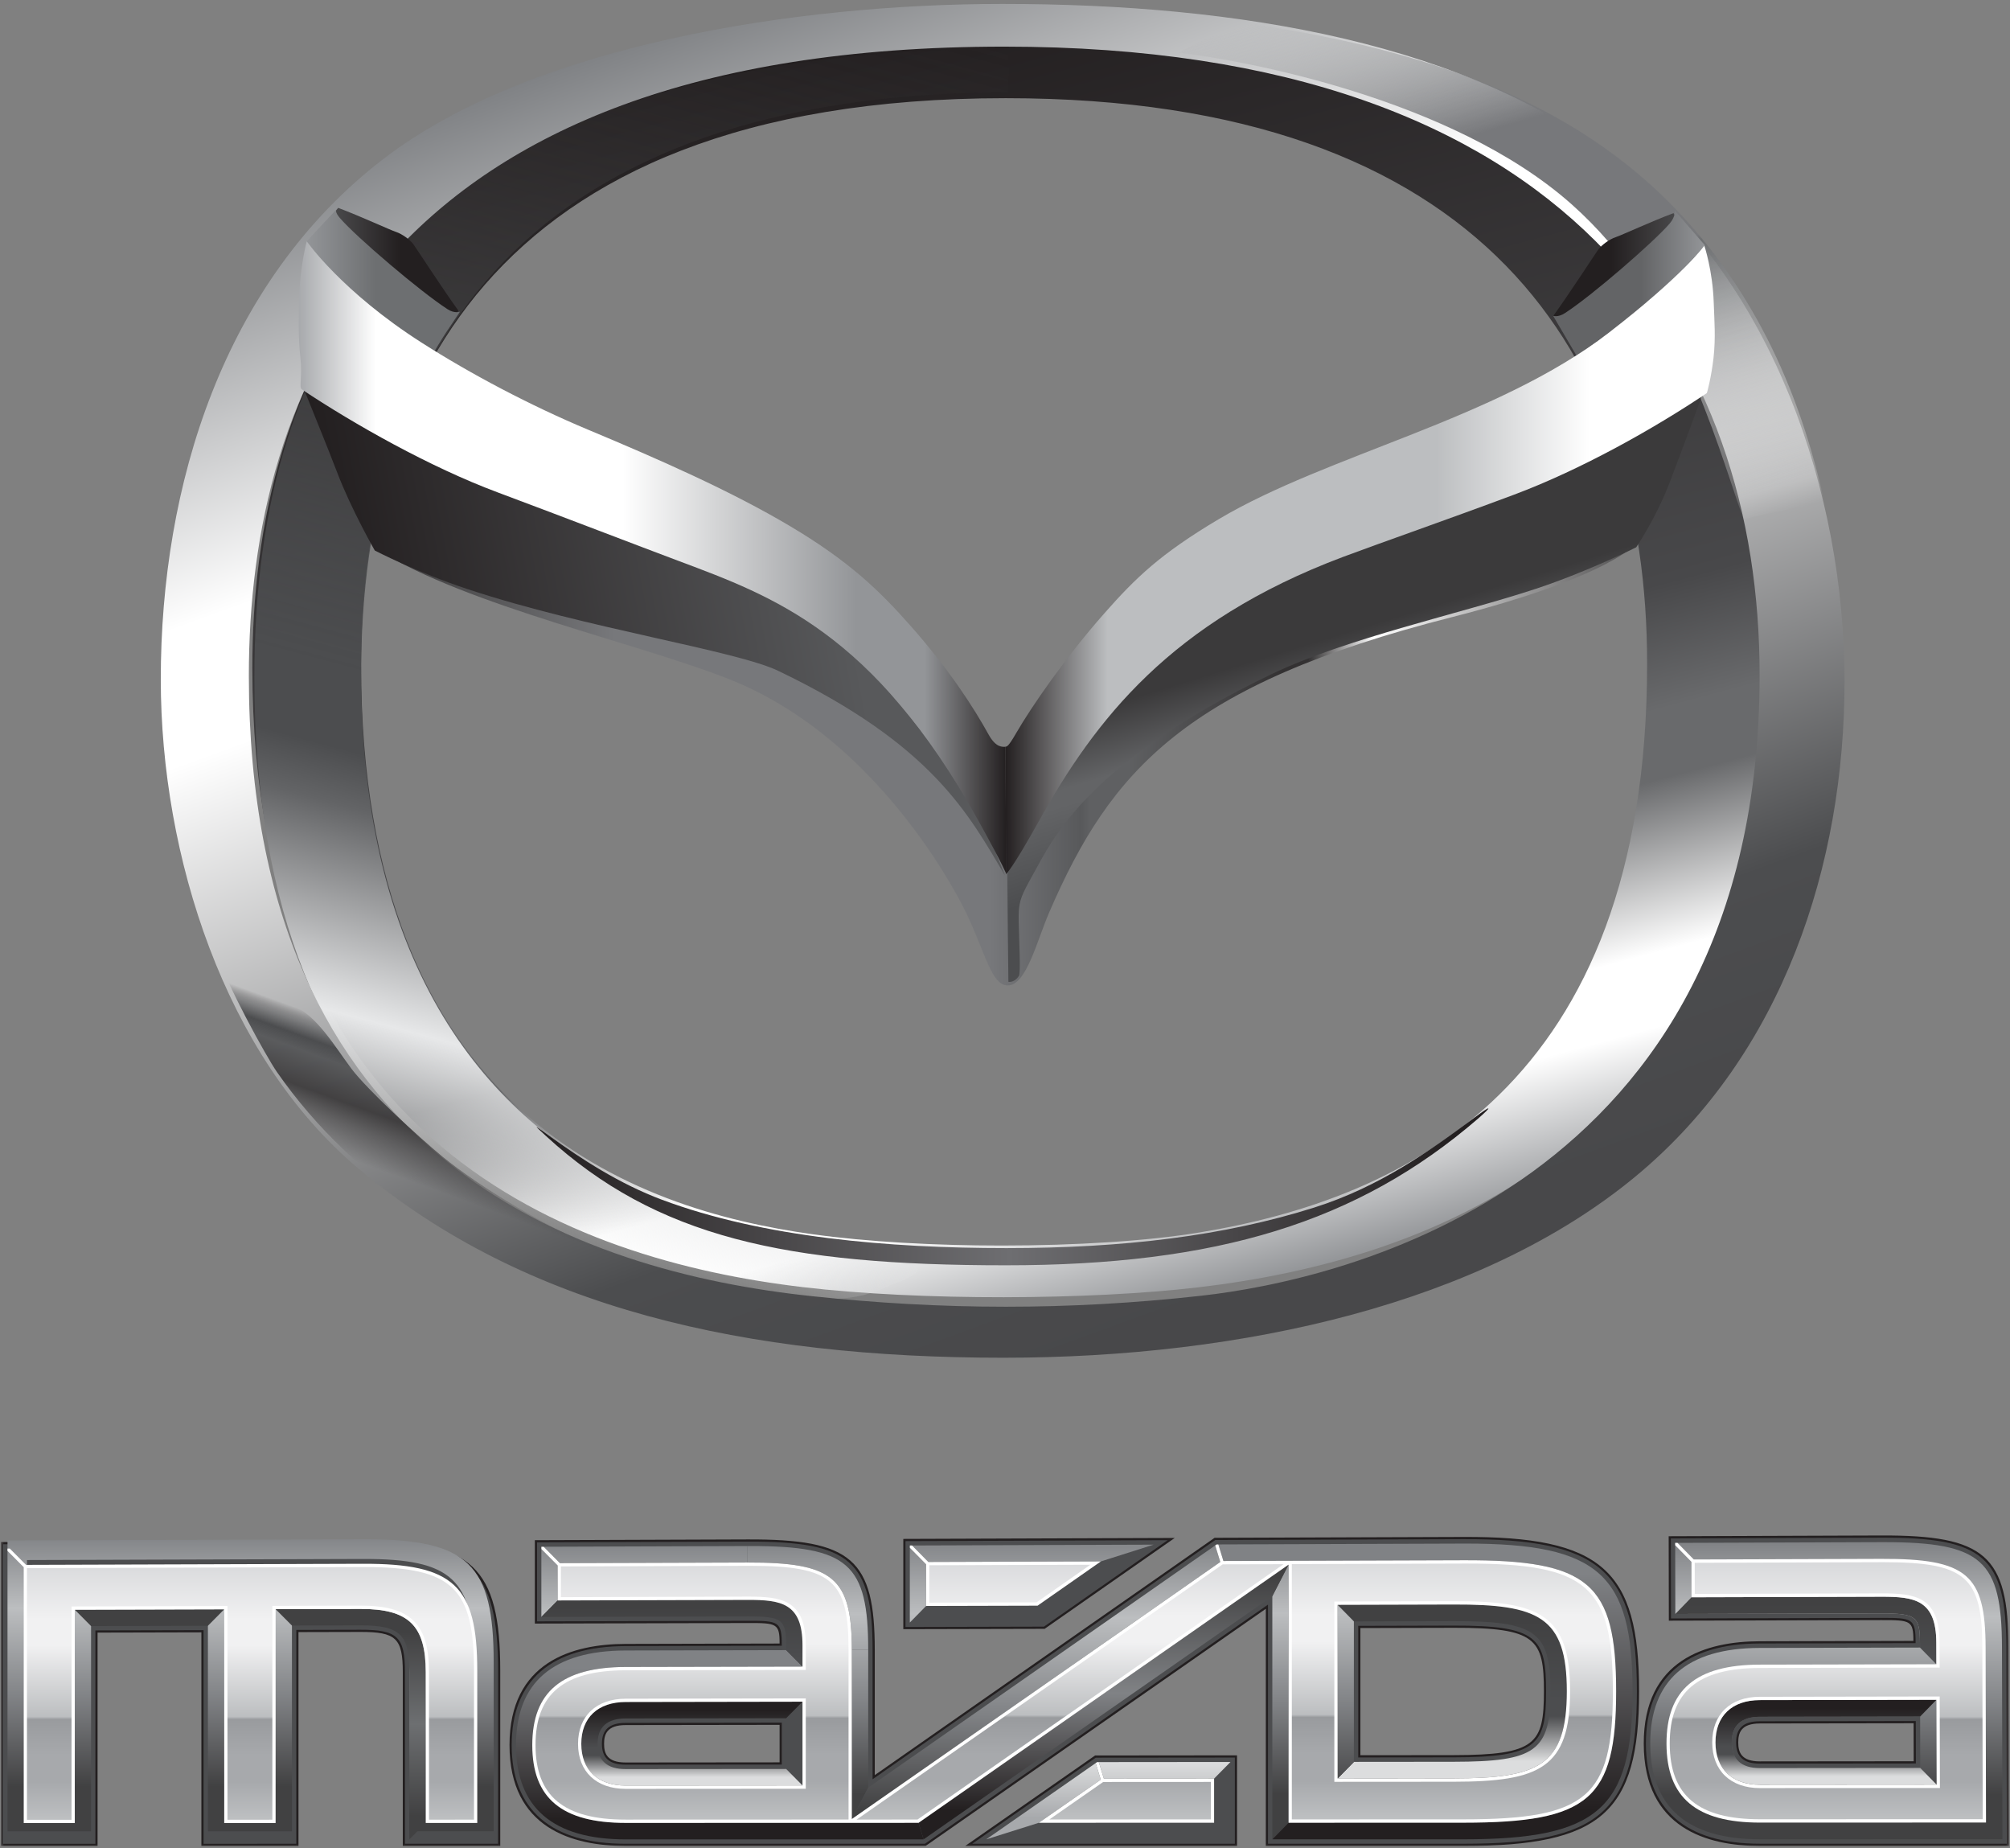
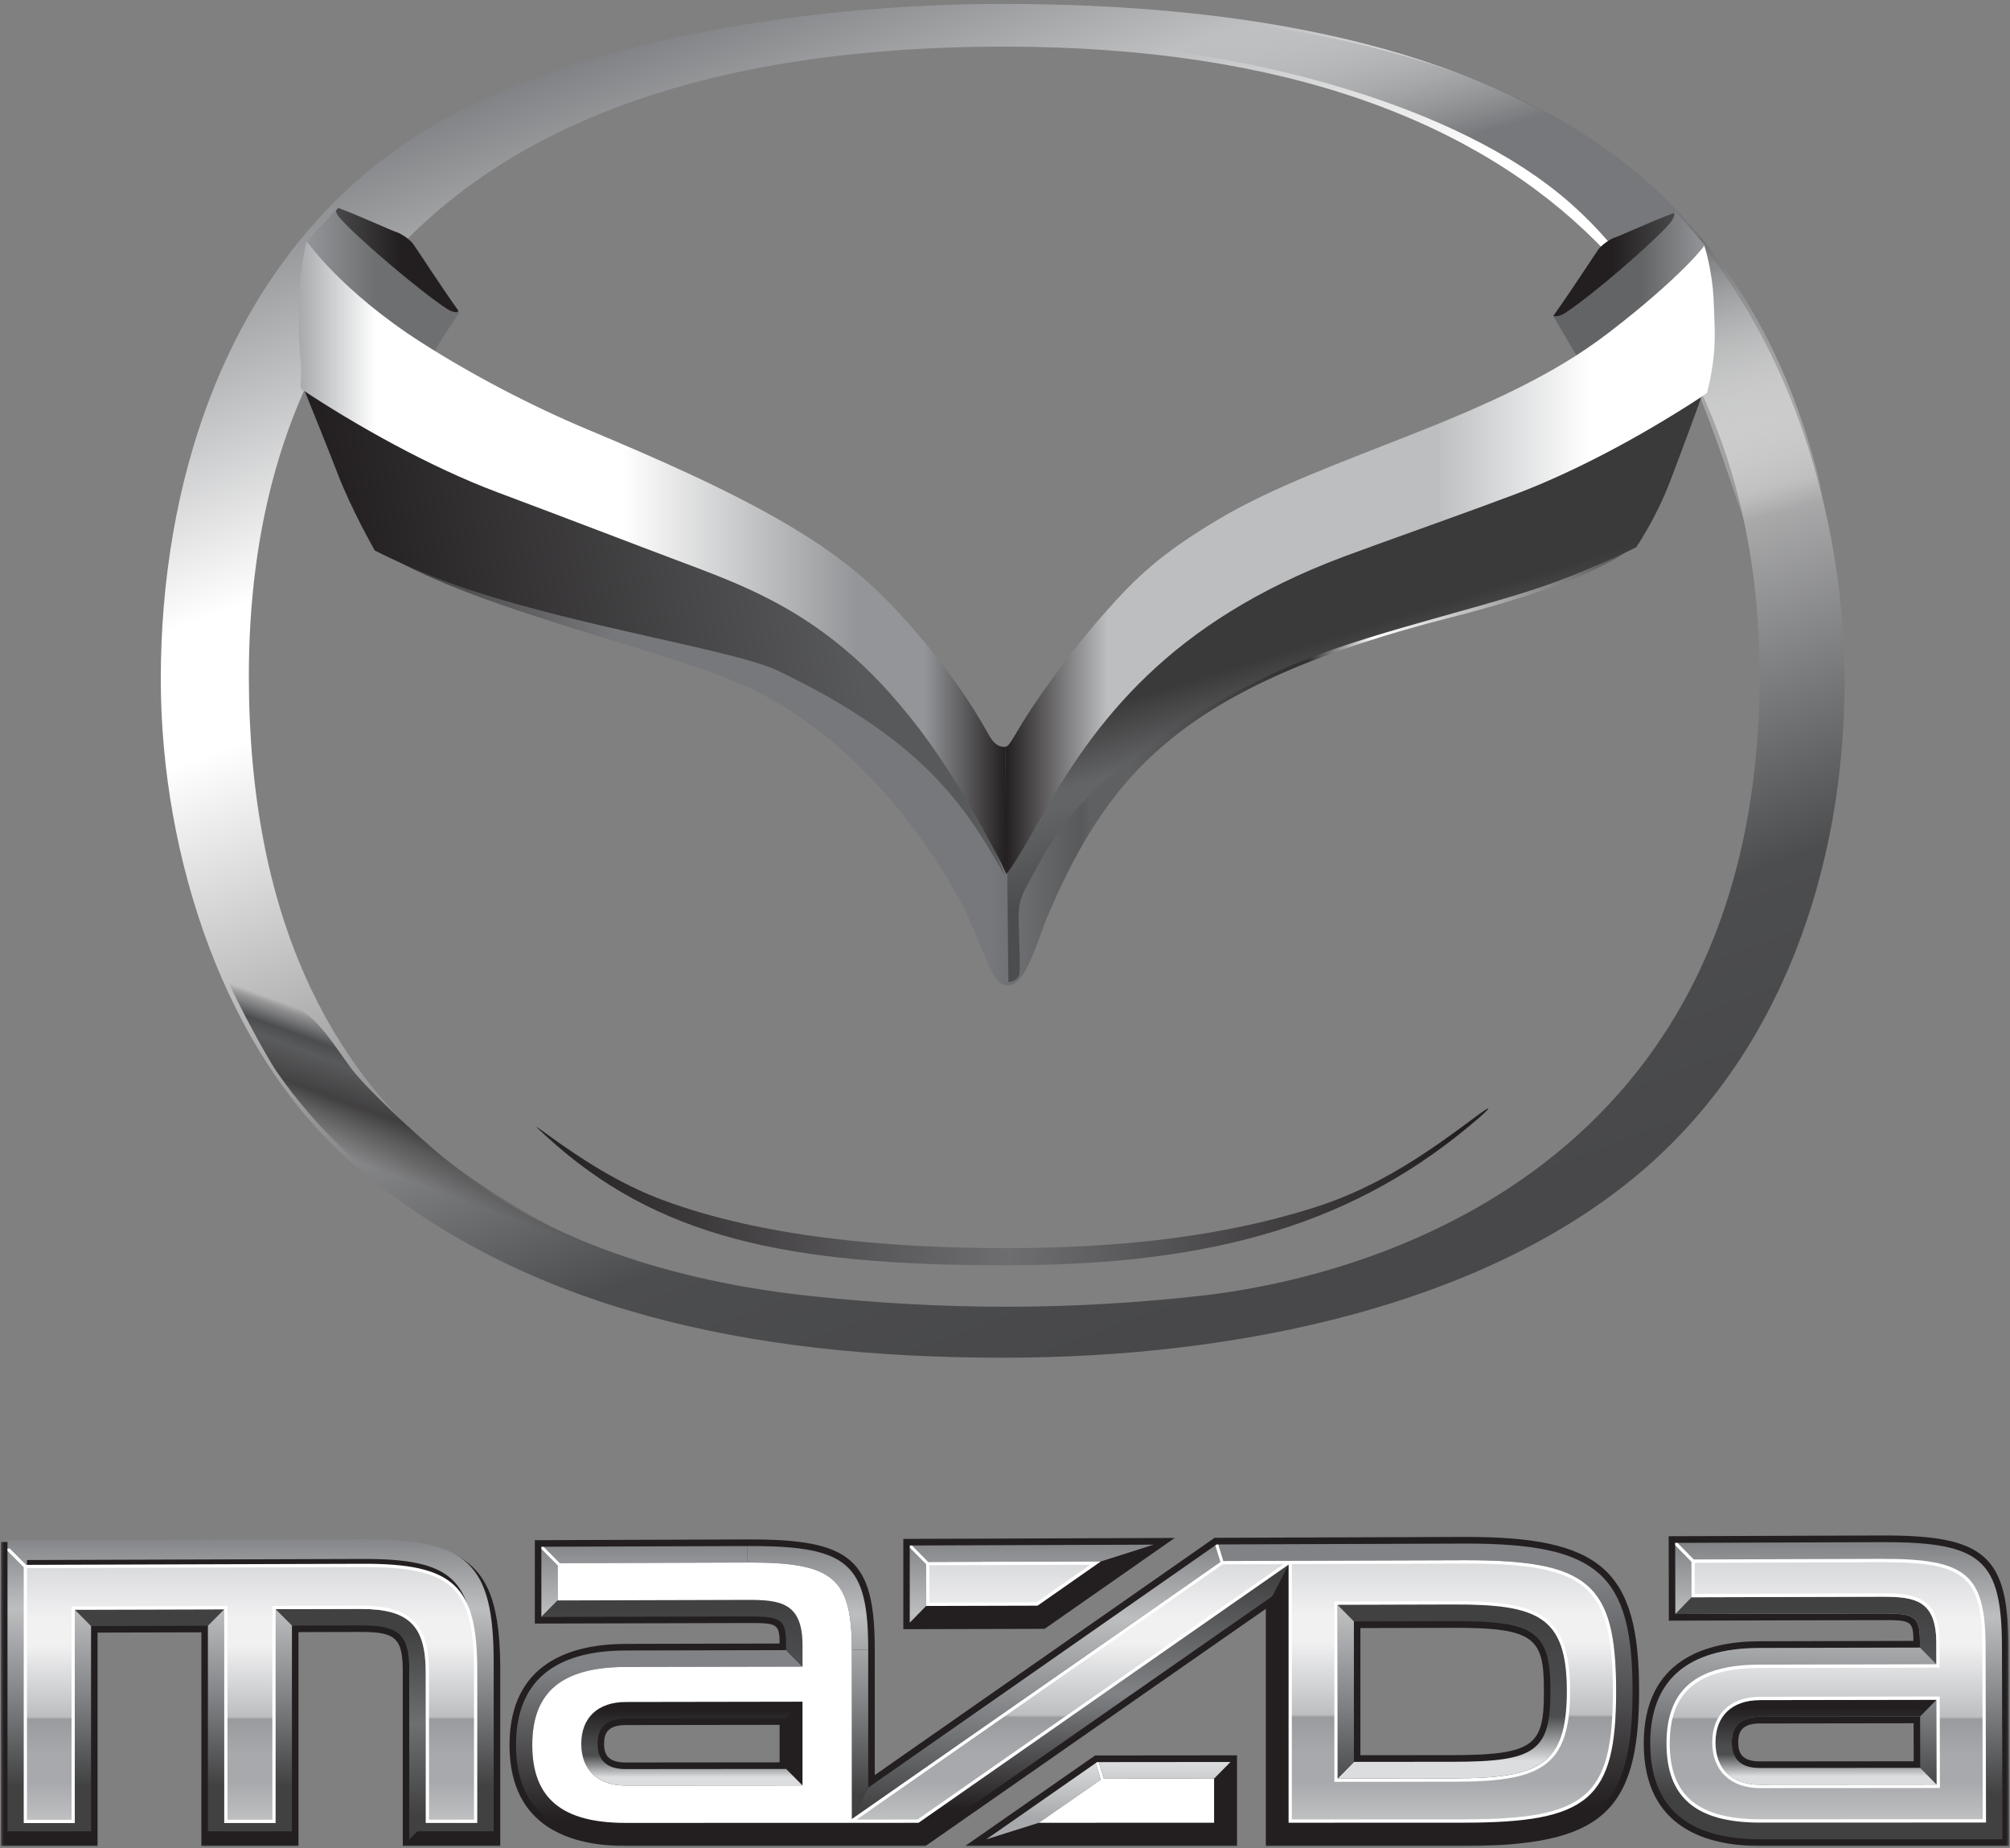
<svg xmlns="http://www.w3.org/2000/svg" width="248" height="228" viewBox="0 0 248 228" fill="none">
  <rect x="0" y="0" width="248" height="228" fill="#808080" stroke="none" />
  <g clip-path="url(#clip0_3661_13662)">
    <mask id="mask0_3661_13662" style="mask-type:luminance" maskUnits="userSpaceOnUse" x="0" y="0" width="248" height="228">
      <path d="M0 0H248V228H0V0Z" fill="white" />
    </mask>
    <g mask="url(#mask0_3661_13662)">
      <path d="M49.698 227.712V206.286C49.698 202.09 48.868 201.3 44.472 201.31L36.828 201.329V227.712H24.848V201.359L12.037 201.39V227.712H0.124V190.22L44.736 190.064C58.225 190.017 61.722 193.311 61.722 206.085V227.712H49.698ZM236.117 217.26L217.145 217.278C214.793 217.281 214.474 216.099 214.471 214.943C214.469 213.787 214.783 212.604 217.135 212.601L236.106 212.574L236.117 217.26ZM232.103 189.41L205.886 189.503L205.907 199.919L232.126 199.851C235.742 199.842 236.077 199.913 236.082 202.415L217.114 202.459C210.573 202.474 202.79 204.68 202.811 215.101C202.831 225.524 210.624 227.712 217.166 227.712L247.876 227.711L247.817 203.212C247.79 191.872 244.932 189.364 232.103 189.41ZM119.09 227.711H152.629V216.532L135.114 216.549L119.09 227.711ZM144.944 189.715L111.453 189.833V200.969L128.891 200.927L144.944 189.715ZM180.557 189.59L149.86 189.697L107.931 218.969V203.523C107.93 192.329 105.074 189.853 92.235 189.898L65.992 189.991V200.277L92.235 200.21C95.853 200.2 96.188 200.27 96.188 202.74L77.204 202.784C70.658 202.799 62.865 204.977 62.865 215.265C62.865 225.552 70.658 227.712 77.204 227.712L114.203 227.711L156.181 198.456V227.712H180.557C197.568 227.712 202.235 223.606 202.235 208.612C202.235 193.618 197.568 189.53 180.557 189.59ZM96.189 217.396L77.204 217.414C74.851 217.416 74.534 216.25 74.534 215.108C74.534 213.967 74.851 212.8 77.204 212.797L96.189 212.77V217.396ZM167.849 200.83L179.349 200.801C189.532 200.776 190.493 202.162 190.493 208.633C190.493 215.105 189.532 216.494 179.349 216.505L167.849 216.517V200.83Z" fill="#231F20" />
-       <path d="M49.967 227.442V206.285C49.967 201.911 49.042 201.029 44.472 201.041L36.559 201.06V227.442L25.116 227.443V201.089L11.769 201.122V227.443H0.391V190.489L44.735 190.335C58.01 190.289 61.452 193.527 61.452 206.086V227.442H49.967ZM217.134 212.327C215.131 212.329 214.2 213.161 214.204 214.943C214.208 216.726 215.142 217.555 217.145 217.553L236.387 217.535L236.375 212.299L217.134 212.327ZM217.166 227.437C207.961 227.438 203.094 223.171 203.078 215.1C203.062 207.031 207.912 202.755 217.114 202.733L236.353 202.689V202.635C236.346 199.651 235.988 199.567 232.126 199.577L206.174 199.645L206.154 189.777L232.104 189.685C244.776 189.64 247.521 192.042 247.548 203.213L247.606 227.437H217.166ZM152.36 216.806V227.438L119.955 227.439L135.197 216.822L152.36 216.806ZM111.721 200.697V190.104L144.076 189.991L128.809 200.655L111.721 200.697ZM180.558 227.439H156.448V197.94L114.12 227.439L77.205 227.441C67.995 227.442 63.133 223.231 63.133 215.265C63.133 207.298 67.995 203.077 77.205 203.055L96.458 203.012V202.958C96.458 200.012 96.1 199.929 92.235 199.939L66.26 200.006V190.261L92.235 190.17C104.919 190.126 107.662 192.498 107.662 203.529V219.485L149.943 189.97L180.558 189.864C197.441 189.804 201.965 193.761 201.965 208.613C201.965 223.466 197.441 227.438 180.558 227.439ZM74.266 215.11C74.266 216.869 75.2 217.688 77.204 217.686L96.458 217.668V212.499L77.204 212.527C75.2 212.529 74.266 213.35 74.266 215.11ZM190.762 208.633C190.762 202.041 189.709 200.502 179.349 200.528L167.581 200.558V216.791L179.349 216.779C189.709 216.768 190.762 215.226 190.762 208.633Z" fill="#4C4D4F" />
      <path d="M217.128 209.307C213.5 209.313 211.252 211.474 211.259 214.947C211.266 218.42 213.523 220.576 217.151 220.573L239.352 220.559L239.326 209.269L217.128 209.307ZM213.668 214.944C213.664 212.849 214.832 211.781 217.133 211.777L236.911 211.748L236.925 218.085L217.146 218.102H217.14C214.843 218.102 213.672 217.037 213.668 214.944Z" fill="url(#paint0_linear_3661_13662)" />
      <path d="M232.105 190.234L206.69 190.323L206.707 199.095L232.124 199.027C236.37 199.015 236.883 199.403 236.89 202.633L236.892 203.237L217.115 203.282C208.147 203.302 203.597 207.288 203.612 215.099C203.628 222.912 208.195 226.889 217.165 226.888L247.066 226.886L247.009 203.214C246.983 192.463 244.54 190.234 232.462 190.234H232.105ZM209.101 192.782L232.11 192.707C242.48 192.673 244.565 194.428 244.586 203.219L244.636 224.408L217.16 224.416C209.527 224.419 206.031 221.491 206.018 215.097C206.005 208.703 209.489 205.768 217.121 205.752L239.317 205.707L239.31 202.627C239.297 196.97 236.32 196.541 232.119 196.553L209.108 196.62L209.101 192.782Z" fill="url(#paint1_linear_3661_13662)" />
      <path d="M44.736 189.875L0.925 190.025V225.904H11.235V199.584L25.653 199.547V225.903L36.021 225.902V199.521L44.472 199.5C49.331 199.488 50.507 200.614 50.507 205.284V225.901L60.912 225.9V205.086C60.912 192.913 57.771 189.874 45.017 189.874C44.924 189.874 44.83 189.874 44.736 189.875ZM3.328 192.439L44.736 192.306C55.775 192.271 58.483 194.787 58.483 205.091V223.465L52.932 223.467V205.279C52.932 199.276 50.638 197.051 44.472 197.068L33.603 197.098V223.473L28.067 223.475V197.113L8.827 197.166V223.48L3.328 223.482V192.439Z" fill="url(#paint2_linear_3661_13662)" />
      <path d="M44.471 198.474L34.006 198.502L36.021 200.522L44.471 200.501C49.331 200.488 50.506 201.614 50.506 206.284V226.901L52.528 224.873V206.28C52.528 200.523 50.435 198.474 44.542 198.474H44.471Z" fill="url(#paint3_linear_3661_13662)" />
      <path d="M9.229 198.569L11.234 200.584L25.653 200.548L27.665 198.519L9.229 198.569Z" fill="#414142" />
      <path d="M232.12 196.966L208.708 197.032L206.707 199.095L232.125 199.027C236.37 199.016 236.883 199.403 236.891 202.633L236.892 203.238L238.913 205.296L238.907 202.628C238.895 197.415 236.284 196.966 232.288 196.965C232.232 196.965 232.176 196.966 232.12 196.966Z" fill="url(#paint4_linear_3661_13662)" />
      <path d="M217.129 209.718C213.698 209.724 211.654 211.678 211.661 214.946C211.668 218.214 213.719 220.163 217.151 220.161L238.948 220.146L236.926 218.084L217.146 218.102C214.846 218.104 213.673 217.039 213.668 214.944C213.664 212.848 214.832 211.781 217.133 211.777L236.911 211.748L238.924 209.681L217.129 209.718Z" fill="url(#paint5_linear_3661_13662)" />
-       <path d="M156.983 196.901V226.893L158.989 224.845V193.008L156.983 196.901Z" fill="url(#paint6_linear_3661_13662)" />
+       <path d="M156.983 196.901V226.893V193.008L156.983 196.901Z" fill="url(#paint6_linear_3661_13662)" />
      <path d="M66.795 199.463L68.802 197.426V193.112L66.795 191.088V199.463Z" fill="url(#paint7_linear_3661_13662)" />
      <path d="M105.101 203.534V224.387L107.122 220.517V203.53L105.101 203.534Z" fill="url(#paint8_linear_3661_13662)" />
      <path d="M67.08 190.799L69.088 192.823L92.236 192.749V190.713L67.08 190.799Z" fill="url(#paint9_linear_3661_13662)" />
      <path d="M92.235 190.712V192.748C102.814 192.714 105.101 194.629 105.101 203.534L107.122 203.53C107.122 192.914 104.68 190.712 92.591 190.712H92.235Z" fill="url(#paint10_linear_3661_13662)" />
      <path d="M77.204 203.597C68.229 203.618 63.667 207.552 63.667 215.264C63.667 222.976 68.229 226.9 77.204 226.899L113.954 226.896L113.332 224.856L77.204 224.867C69.33 224.869 65.673 221.82 65.673 215.262C65.673 208.703 69.33 205.646 77.204 205.63L99.015 205.586L96.996 203.554L77.204 203.597Z" fill="url(#paint11_linear_3661_13662)" />
      <path d="M92.235 197.36L68.802 197.426L66.795 199.462L92.235 199.395C96.484 199.384 96.996 199.767 96.996 202.956V203.553L99.015 205.585V202.951C99.015 197.801 96.4 197.359 92.399 197.359C92.344 197.359 92.29 197.359 92.235 197.36Z" fill="url(#paint12_linear_3661_13662)" />
      <path d="M77.205 209.951C73.771 209.957 71.722 211.886 71.722 215.112C71.722 218.338 73.771 220.262 77.205 220.26L99.015 220.245L96.997 218.21L77.205 218.227C74.902 218.229 73.731 217.178 73.731 215.11C73.731 213.041 74.902 211.987 77.205 211.984L96.997 211.955L99.015 209.915L77.205 209.951Z" fill="url(#paint13_linear_3661_13662)" />
      <path d="M179.349 197.93L165.036 197.969L167.045 200.013L179.349 199.982C189.47 199.955 191.3 201.279 191.3 208.632C191.3 215.986 189.47 217.316 179.349 217.326L167.045 217.338L165.036 219.389L179.349 219.378C189.827 219.369 193.319 217.815 193.319 208.629C193.319 199.527 189.89 197.929 179.633 197.929C179.539 197.929 179.445 197.929 179.349 197.93Z" fill="url(#paint14_linear_3661_13662)" />
      <path d="M167.045 200.013L165.036 197.969V219.389L167.045 217.338V200.013Z" fill="#4C4D4F" />
      <path d="M165.036 219.389L167.045 217.338V200.013L165.036 197.969V219.389Z" fill="url(#paint15_linear_3661_13662)" />
      <path d="M112.539 190.645L114.546 192.678L135.835 192.608L142.34 190.542L112.539 190.645Z" fill="url(#paint16_linear_3661_13662)" />
      <path d="M114.263 192.967L112.256 190.934V200.151L114.263 198.107V192.967Z" fill="#4C4D4F" />
      <path d="M112.256 200.151L114.263 198.107V192.967L112.256 190.935V200.151Z" fill="url(#paint17_linear_3661_13662)" />
      <path d="M121.684 226.895L128.172 224.852L135.814 219.531L135.19 217.488L121.684 226.895Z" fill="url(#paint18_linear_3661_13662)" />
      <path d="M135.364 217.366H135.575L136.199 219.409L149.8 219.4L151.821 217.351L135.364 217.366Z" fill="url(#paint19_linear_3661_13662)" />
      <path d="M107.122 220.517L105.101 224.387L150.562 192.681L149.936 190.637L107.122 220.517Z" fill="url(#paint20_linear_3661_13662)" />
      <path d="M113.332 224.856L113.954 226.896L156.983 196.901L158.989 193.008L113.332 224.856Z" fill="url(#paint21_linear_3661_13662)" />
      <path d="M180.558 190.411L150.322 190.515L150.948 192.558L180.558 192.463C196.054 192.412 199.405 195.281 199.405 208.617C199.405 221.954 196.054 224.835 180.558 224.839L158.989 224.845L156.983 226.893L180.558 226.891C197.148 226.889 201.427 223.148 201.427 208.614C201.427 194.189 197.211 190.41 180.931 190.41C180.807 190.41 180.683 190.41 180.558 190.411Z" fill="url(#paint22_linear_3661_13662)" />
      <path d="M114.263 198.106L128.019 198.07L135.835 192.608L114.546 192.678L112.539 190.645L112.256 190.646V190.934L114.263 192.967V198.106ZM136.199 219.409L135.575 217.366H135.364L135.189 217.487L135.814 219.53L128.171 224.852L149.8 224.846V219.399L136.199 219.409ZM44.736 192.901L3.211 193.036L1.208 191.024L0.925 191.025V191.31L2.928 193.322V224.886L9.228 224.884V198.569L27.665 198.519V224.879L34.006 224.878V198.502L44.472 198.473C50.419 198.457 52.528 200.5 52.528 206.28V224.873L58.887 224.871V206.091C58.887 195.577 55.974 192.865 44.736 192.901ZM238.948 220.147L217.151 220.162C213.719 220.164 211.668 218.214 211.661 214.947C211.654 211.679 213.697 209.725 217.129 209.719L238.924 209.682L238.948 220.147ZM232.11 192.296L208.983 192.372L206.973 190.323H206.69L206.691 190.614L208.7 192.664L208.709 197.033L232.12 196.966C236.211 196.954 238.895 197.342 238.907 202.629L238.914 205.296L217.12 205.341C209.252 205.358 205.604 208.454 205.617 215.098C205.63 221.743 209.291 224.831 217.161 224.829L245.041 224.821L244.99 203.219C244.968 194.2 242.679 192.261 232.11 192.296Z" fill="white" />
      <path d="M179.343 219.376L165.037 219.386V197.968L179.343 197.928C189.787 197.899 193.319 199.411 193.319 208.627C193.319 217.875 189.747 219.368 179.343 219.376ZM77.205 220.26C73.771 220.262 71.722 218.338 71.722 215.112C71.722 211.886 73.771 209.957 77.205 209.951L99.015 209.915V220.245L77.205 220.26ZM180.558 192.463L150.948 192.558L150.322 190.514L150.111 190.515L149.936 190.636L150.562 192.681L105.101 224.387V203.534C105.101 194.629 102.814 192.714 92.235 192.748L69.086 192.823L67.081 190.799L66.795 190.8V191.087L68.802 193.111V197.426L92.235 197.36C96.33 197.348 99.015 197.731 99.015 202.952V205.585L77.205 205.629C69.331 205.646 65.674 208.703 65.674 215.261C65.674 221.82 69.331 224.868 77.205 224.866L113.332 224.856L158.989 193.008V224.845L180.558 224.839C196.053 224.835 199.405 221.955 199.405 208.618C199.405 195.281 196.053 192.412 180.558 192.463Z" fill="white" />
      <path d="M180.558 192.874L159.39 192.942V224.436L180.558 224.429C195.807 224.424 199 221.691 199 208.619C199 195.662 195.863 192.873 180.959 192.873C180.826 192.873 180.693 192.873 180.558 192.874ZM164.635 197.56L179.349 197.519C189.953 197.489 193.723 199.163 193.723 208.628C193.723 218.093 189.953 219.78 179.349 219.788L164.635 219.798V197.56Z" fill="url(#paint23_linear_3661_13662)" />
-       <path d="M92.236 193.155L69.204 193.229V197.019L92.236 196.953C96.441 196.941 99.419 197.364 99.419 202.951V205.992L77.205 206.036C69.568 206.052 66.075 208.949 66.075 215.261C66.075 221.573 69.568 224.462 77.205 224.46L104.697 224.451V203.535C104.697 194.936 102.652 193.155 92.523 193.154C92.428 193.154 92.332 193.155 92.236 193.155ZM71.32 215.112C71.32 211.684 73.574 209.551 77.205 209.545L99.419 209.507V220.652L77.205 220.666H77.198C73.571 220.666 71.32 218.539 71.32 215.112Z" fill="url(#paint24_linear_3661_13662)" />
      <path d="M114.663 193.085V197.697L127.893 197.661L134.534 193.02L114.663 193.085Z" fill="url(#paint25_linear_3661_13662)" />
-       <path d="M136.113 219.818L129.47 224.443L149.397 224.437V219.81L136.113 219.818Z" fill="url(#paint26_linear_3661_13662)" />
      <path d="M44.735 193.307L3.328 193.439V224.482L8.827 224.481V198.167L28.067 198.113V224.475L33.603 224.473V198.098L44.472 198.068C50.638 198.051 52.932 200.277 52.932 206.279V224.467L58.482 224.466V206.092C58.482 195.859 55.811 193.307 44.962 193.306C44.886 193.306 44.812 193.307 44.735 193.307Z" fill="url(#paint27_linear_3661_13662)" />
      <path d="M232.111 192.708L209.101 192.783L209.109 196.62L232.119 196.554C236.321 196.541 239.298 196.97 239.311 202.628L239.318 205.708L217.121 205.753C209.49 205.769 206.005 208.703 206.018 215.097C206.031 221.492 209.528 224.419 217.16 224.417L244.636 224.408L244.586 203.22C244.565 194.511 242.519 192.707 232.399 192.707C232.303 192.707 232.207 192.707 232.111 192.708ZM211.259 214.947C211.252 211.474 213.5 209.313 217.128 209.307L239.326 209.269L239.352 220.559L217.152 220.573H217.146C213.521 220.573 211.267 218.418 211.259 214.947Z" fill="url(#paint28_linear_3661_13662)" />
      <path d="M150.862 192.968L105.689 224.46L113.208 224.448L158.37 192.951L150.862 192.968Z" fill="url(#paint29_linear_3661_13662)" />
-       <path d="M31.135 82.421C31.135 141.136 70.445 155.384 99.032 158.772C113.508 160.485 134.466 160.379 147.877 158.798C176.208 155.474 217.541 141.325 217.541 82.335C217.541 39.925 197.625 4.81 124.336 4.81C47.357 4.81 31.135 47.344 31.135 82.421ZM100.208 152.244C78.344 149.185 44.552 137.616 44.552 81.976C44.552 50.175 58.756 12.111 124.106 12.111C183.088 12.111 203.226 43.901 203.226 81.856C203.226 134.241 172.968 147.908 148.005 152.031C141.618 153.089 132.69 153.644 123.589 153.644C115.353 153.644 106.976 153.19 100.208 152.244Z" fill="url(#paint30_linear_3661_13662)" />
-       <path d="M31.386 83.583C31.386 142.569 67.606 156.569 95.937 159.897C105.558 161.025 107.783 159.346 110.452 158.325C121.386 154.139 98.136 155.775 78.13 146.452C60.286 138.135 44.552 119.61 44.552 83.105C44.552 43.079 64.843 11.518 124.438 11.375V6.056C51.279 6.105 31.386 41.201 31.386 83.583Z" fill="url(#paint31_linear_3661_13662)" />
      <path d="M47.383 19.547C27.473 34.78 19.838 60.002 19.838 83.788C19.838 105.623 27.754 130.269 44.16 144.094C64.805 161.49 92.156 167.484 123.79 167.484C153.308 167.484 182.849 160.832 201.853 145.076C220.004 130.03 227.584 106.631 227.584 84.061C227.584 60.728 218.785 35.201 200.361 20.455C181.408 5.29 152.992 0.484 123.671 0.484C98.136 0.484 65.645 5.57 47.383 19.547ZM100.238 159.897C71.536 156.859 30.704 143.209 30.704 83.365C30.704 48.286 46.922 5.752 123.91 5.752C194.163 5.752 217.106 43.86 217.106 83.275C217.106 146.614 165.158 157.949 148.209 159.837C139.887 160.765 131.907 161.192 124.102 161.192C116.02 161.192 108.125 160.733 100.238 159.897Z" fill="url(#paint32_linear_3661_13662)" />
      <path d="M182.004 137.805C176.429 141.962 170.23 146.401 162.191 148.947C151.064 152.472 138.583 153.963 124.165 153.963C109.748 153.963 94.137 152.651 81.698 148.003C76.425 146.038 71.676 142.94 67.754 140.104C65.814 138.698 65.704 138.604 67.4 140.164C81.024 152.651 96.976 156.082 124.105 156.082C150.05 156.082 167.502 150.831 182.397 137.964C183.34 137.142 183.738 136.726 183.622 136.726C183.515 136.726 182.967 137.083 182.004 137.805Z" fill="url(#paint33_linear_3661_13662)" />
      <path d="M26.82 117.755C27.92 121.37 32.827 130.303 34.157 132.221C44.002 146.384 58.803 154.889 72.793 159.154C73.552 159.38 89.875 164.019 90.446 163.515C92.411 161.785 74.673 154.386 74.204 154.197C67.708 151.549 59.208 146.456 54.595 142.68C51.509 140.151 45.319 134.413 43.375 131.849C41.397 129.231 39.07 125.172 36.032 123.984C34.14 123.245 32.631 122.617 30.738 121.771C28.3 120.686 27.686 118.695 27.055 117.362C26.669 116.532 26.438 116.06 26.384 116.061C26.326 116.061 26.464 116.582 26.82 117.755Z" fill="url(#paint34_linear_3661_13662)" />
      <path fill-rule="evenodd" clip-rule="evenodd" d="M215.11 64.049C211.538 53.829 207.062 36.896 193.924 25.212C179.114 12.04 153.085 7.386 145.446 6.499C148.422 4.75 149.991 4.376 154.39 2.962C175.807 6.104 193.983 12.356 206.951 25.998C217.838 37.456 222.613 50.841 225.068 61.772C221.308 62.87 220.047 62.87 215.11 64.049Z" fill="url(#paint35_linear_3661_13662)" />
      <path d="M153.657 70.313C153.563 70.355 153.478 70.39 153.409 70.433C148.464 72.906 124.651 99.091 124.063 99.68C123.483 100.27 98.017 79.592 97.547 78.763C97.079 77.939 53.734 62.292 53.734 62.292L43.26 61.35C43.26 61.35 43.963 64.058 46.67 67.835C57.558 74.73 79.115 79.404 90.275 83.907C103.78 89.35 113.184 101.663 118.103 110.472C121.403 116.371 122.042 121.558 124.336 121.558C126.637 121.558 127.926 116.072 129.46 112.531C137.049 94.976 146.367 84.463 179.063 76.149C199.218 71.022 202.125 66.814 202.125 66.814L206.439 56.592C206.439 56.592 159.761 67.621 153.657 70.313Z" fill="url(#paint36_linear_3661_13662)" />
      <path d="M41.598 58.268C43.34 62.845 46.242 67.906 46.242 67.906C46.242 67.906 51.31 70.564 57.762 72.695C72.333 77.518 90.731 80.219 96.031 82.757C115.126 91.915 119.523 100.484 124 108C122.031 103.035 120.302 98.397 113.435 89.856C103.53 77.527 99.207 74.748 85 69.5C80.107 67.691 73.236 65.074 65 62C56.769 58.926 43.887 52.294 37.5 48C38.728 51.077 40.414 55.173 41.598 58.268Z" fill="url(#paint37_linear_3661_13662)" />
      <path d="M209.892 48.994C203.532 53.275 192.474 58.394 184.281 61.457C176.079 64.52 171.254 65.87 166.386 67.669C152.668 72.74 143.946 78.029 133.834 90.624C126.995 99.138 125.887 103.697 124.284 107.49C124.284 109.691 124.42 121.114 124.42 121.114C124.42 121.114 125.162 121.263 125.717 120.379C125.947 120.02 125.751 116.358 125.691 113.686C125.648 111.472 125.827 110.861 127.004 108.691C127.917 107.003 128.966 105.106 129.674 103.996C135.42 95.046 146.256 88.265 156.896 83.156C166.189 78.696 180.214 75.709 189.533 72.621C195.953 70.493 201.878 67.515 201.878 67.515C201.878 67.515 204.317 63.956 206.056 59.396C207.482 55.663 209.957 48.994 209.893 48.993C209.893 48.993 209.893 48.993 209.892 48.994Z" fill="url(#paint38_linear_3661_13662)" />
      <path d="M199.355 29.254C198.562 29.515 197.607 30.235 197.215 30.76C196.831 31.285 193.651 36.199 191.647 38.969L193 40L207.5 28L206.483 26.291C203.652 27.353 200.148 28.989 199.355 29.254Z" fill="url(#paint39_linear_3661_13662)" />
      <path d="M38.119 29.751L53.525 43.138L56.556 38.322C54.557 35.551 51.381 30.638 50.989 30.11C50.601 29.587 49.642 28.867 48.849 28.604C48.06 28.341 44.552 26.705 41.73 25.644L38.119 29.751Z" fill="url(#paint40_linear_3661_13662)" />
      <path d="M37.846 29.771C41.999 35.5 47.499 40 53.499 43.5C53.499 43.5 54.467 41.87 55.025 41.032C55.584 40.199 56.76 38.439 56.76 38.439C56.76 38.439 56.112 38.721 55.221 38.145C51.875 35.983 43.92 29.211 41.925 26.881C41.286 26.135 41.49 25.866 41.49 25.866C41.49 25.866 38.566 28.946 37.846 29.771Z" fill="url(#paint41_linear_3661_13662)" />
      <path d="M205.979 27.61C204.001 29.885 196.439 36.458 193.088 38.622C192.202 39.199 191.622 38.951 191.622 38.951L194.5 43.843C200.351 39.944 205.722 35.496 210.362 30.263L206.627 25.959C206.627 25.959 206.798 26.662 205.979 27.61Z" fill="url(#paint42_linear_3661_13662)" />
      <path d="M198.476 41.054C184.614 51.737 163.777 56.073 150.357 64.05C143.119 68.357 140.118 71.288 136.264 75.65C131.43 81.118 127.218 87.249 125.367 90.453C124.421 92.102 124.225 92.102 124.071 92.102C124.071 94.093 124.131 107.576 124.114 107.815C124.114 107.884 124.924 107.144 128.156 101.33C135.122 88.825 144.398 76.697 165.729 68.69C170.665 66.844 178.475 64.136 186.796 61.026C195.109 57.916 204.129 52.839 210.583 48.498C210.634 48.462 211.154 46.471 211.419 44.154C211.7 41.65 211.521 39.54 211.444 37.32C211.316 33.366 210.285 30.303 210.285 30.303C210.285 30.303 207.735 33.924 198.476 41.054Z" fill="url(#paint43_linear_3661_13662)" />
      <path d="M36.915 36.613C36.842 38.832 36.783 41.611 37.064 44.115C37.328 46.432 36.86 47.782 37.234 48.032C43.708 52.345 53.061 57.623 61.381 60.73C69.699 63.837 78.868 67.374 83.796 69.219C95.408 73.577 107.779 78.012 120.635 101.091C123.867 106.909 124.148 107.811 124.14 107.743C124.131 107.499 124.072 94.592 124.072 92.119C123.739 92.119 122.912 92.298 121.982 90.624C120.192 87.376 117.174 82.651 112.332 77.183C108.478 72.821 104.743 69.219 97.505 64.917C90.156 60.547 81.255 56.639 72.559 53.005C65.384 50.004 58.039 46.112 52.029 42.271C42.181 35.987 37.846 29.77 37.846 29.77C37.846 29.77 37.047 32.659 36.915 36.613Z" fill="url(#paint44_linear_3661_13662)" />
    </g>
  </g>
  <defs>
    <linearGradient id="paint0_linear_3661_13662" x1="225.305" y1="226.905" x2="225.305" y2="190.234" gradientUnits="userSpaceOnUse">
      <stop stop-color="#414142" />
      <stop offset="0.15" stop-color="#414142" />
      <stop offset="0.45" stop-color="#808285" />
      <stop offset="0.75" stop-color="#BCBEC0" />
      <stop offset="1" stop-color="#808285" />
    </linearGradient>
    <linearGradient id="paint1_linear_3661_13662" x1="225.339" y1="226.888" x2="225.339" y2="190.233" gradientUnits="userSpaceOnUse">
      <stop stop-color="#414142" />
      <stop offset="0.15" stop-color="#414142" />
      <stop offset="0.45" stop-color="#808285" />
      <stop offset="0.75" stop-color="#BCBEC0" />
      <stop offset="1" stop-color="#808285" />
    </linearGradient>
    <linearGradient id="paint2_linear_3661_13662" x1="30.918" y1="225.904" x2="30.918" y2="189.234" gradientUnits="userSpaceOnUse">
      <stop stop-color="#414142" />
      <stop offset="0.15" stop-color="#414142" />
      <stop offset="0.45" stop-color="#808285" />
      <stop offset="0.75" stop-color="#BCBEC0" />
      <stop offset="1" stop-color="#808285" />
    </linearGradient>
    <linearGradient id="paint3_linear_3661_13662" x1="43.267" y1="226.901" x2="43.267" y2="198.474" gradientUnits="userSpaceOnUse">
      <stop stop-color="#414142" />
      <stop offset="0.1" stop-color="#414142" />
      <stop offset="0.5" stop-color="#6D6F71" />
      <stop offset="0.502" stop-color="#6D6F71" />
      <stop offset="0.9" stop-color="#414142" />
      <stop offset="1" stop-color="#414142" />
    </linearGradient>
    <linearGradient id="paint4_linear_3661_13662" x1="222.81" y1="205.296" x2="222.81" y2="196.965" gradientUnits="userSpaceOnUse">
      <stop stop-color="#4C4D4F" />
      <stop offset="0.105" stop-color="#4C4D4F" />
      <stop offset="0.9" stop-color="#414142" />
      <stop offset="1" stop-color="#414142" />
    </linearGradient>
    <linearGradient id="paint5_linear_3661_13662" x1="225.304" y1="220.161" x2="225.304" y2="209.682" gradientUnits="userSpaceOnUse">
      <stop stop-color="#DCDDDE" />
      <stop offset="0.1" stop-color="#DCDDDE" />
      <stop offset="0.358" stop-color="#4C4D4F" />
      <stop offset="0.45" stop-color="#4C4D4F" />
      <stop offset="0.9" stop-color="#231F20" />
      <stop offset="1" stop-color="#231F20" />
    </linearGradient>
    <linearGradient id="paint6_linear_3661_13662" x1="157.986" y1="226.893" x2="157.986" y2="189.68" gradientUnits="userSpaceOnUse">
      <stop stop-color="#414142" />
      <stop offset="0.15" stop-color="#414142" />
      <stop offset="0.45" stop-color="#808285" />
      <stop offset="0.75" stop-color="#BCBEC0" />
      <stop offset="1" stop-color="#808285" />
    </linearGradient>
    <linearGradient id="paint7_linear_3661_13662" x1="67.798" y1="226.9" x2="67.798" y2="190.002" gradientUnits="userSpaceOnUse">
      <stop stop-color="#414142" />
      <stop offset="0.15" stop-color="#414142" />
      <stop offset="0.45" stop-color="#808285" />
      <stop offset="0.75" stop-color="#BCBEC0" />
      <stop offset="1" stop-color="#808285" />
    </linearGradient>
    <linearGradient id="paint8_linear_3661_13662" x1="106.111" y1="226.897" x2="106.111" y2="189.859" gradientUnits="userSpaceOnUse">
      <stop stop-color="#414142" />
      <stop offset="0.15" stop-color="#414142" />
      <stop offset="0.45" stop-color="#808285" />
      <stop offset="0.75" stop-color="#BCBEC0" />
      <stop offset="1" stop-color="#808285" />
    </linearGradient>
    <linearGradient id="paint9_linear_3661_13662" x1="79.658" y1="228.224" x2="79.658" y2="189.883" gradientUnits="userSpaceOnUse">
      <stop stop-color="#414142" />
      <stop offset="0.15" stop-color="#414142" />
      <stop offset="0.45" stop-color="#808285" />
      <stop offset="0.75" stop-color="#BCBEC0" />
      <stop offset="1" stop-color="#808285" />
    </linearGradient>
    <linearGradient id="paint10_linear_3661_13662" x1="99.679" y1="226.817" x2="99.679" y2="189.913" gradientUnits="userSpaceOnUse">
      <stop stop-color="#414142" />
      <stop offset="0.15" stop-color="#414142" />
      <stop offset="0.45" stop-color="#808285" />
      <stop offset="0.75" stop-color="#BCBEC0" />
      <stop offset="1" stop-color="#808285" />
    </linearGradient>
    <linearGradient id="paint11_linear_3661_13662" x1="88.811" y1="226.899" x2="88.811" y2="203.554" gradientUnits="userSpaceOnUse">
      <stop stop-color="#231F20" />
      <stop offset="0.1" stop-color="#231F20" />
      <stop offset="0.9" stop-color="#808285" />
      <stop offset="0.901" stop-color="#808285" />
      <stop offset="1" stop-color="#808285" />
    </linearGradient>
    <linearGradient id="paint12_linear_3661_13662" x1="82.905" y1="205.585" x2="82.905" y2="197.359" gradientUnits="userSpaceOnUse">
      <stop stop-color="#4C4D4F" />
      <stop offset="0.105" stop-color="#4C4D4F" />
      <stop offset="0.9" stop-color="#414142" />
      <stop offset="1" stop-color="#414142" />
    </linearGradient>
    <linearGradient id="paint13_linear_3661_13662" x1="85.368" y1="220.26" x2="85.368" y2="209.915" gradientUnits="userSpaceOnUse">
      <stop stop-color="#DCDDDE" />
      <stop offset="0.1" stop-color="#DCDDDE" />
      <stop offset="0.358" stop-color="#4C4D4F" />
      <stop offset="0.45" stop-color="#4C4D4F" />
      <stop offset="0.9" stop-color="#231F20" />
      <stop offset="1" stop-color="#231F20" />
    </linearGradient>
    <linearGradient id="paint14_linear_3661_13662" x1="179.178" y1="219.389" x2="179.178" y2="197.929" gradientUnits="userSpaceOnUse">
      <stop stop-color="#DCDDDE" />
      <stop offset="0.1" stop-color="#DCDDDE" />
      <stop offset="0.358" stop-color="#4C4D4F" />
      <stop offset="0.45" stop-color="#4C4D4F" />
      <stop offset="0.905" stop-color="#414142" />
      <stop offset="1" stop-color="#414142" />
    </linearGradient>
    <linearGradient id="paint15_linear_3661_13662" x1="166.041" y1="226.893" x2="166.041" y2="189.659" gradientUnits="userSpaceOnUse">
      <stop stop-color="#414142" />
      <stop offset="0.15" stop-color="#414142" />
      <stop offset="0.45" stop-color="#808285" />
      <stop offset="0.75" stop-color="#BCBEC0" />
      <stop offset="1" stop-color="#808285" />
    </linearGradient>
    <linearGradient id="paint16_linear_3661_13662" x1="127.44" y1="228.508" x2="127.44" y2="189.701" gradientUnits="userSpaceOnUse">
      <stop stop-color="#414142" />
      <stop offset="0.15" stop-color="#414142" />
      <stop offset="0.45" stop-color="#808285" />
      <stop offset="0.75" stop-color="#BCBEC0" />
      <stop offset="1" stop-color="#808285" />
    </linearGradient>
    <linearGradient id="paint17_linear_3661_13662" x1="113.259" y1="226.897" x2="113.259" y2="189.843" gradientUnits="userSpaceOnUse">
      <stop stop-color="#414142" />
      <stop offset="0.15" stop-color="#414142" />
      <stop offset="0.45" stop-color="#808285" />
      <stop offset="0.75" stop-color="#BCBEC0" />
      <stop offset="1" stop-color="#808285" />
    </linearGradient>
    <linearGradient id="paint18_linear_3661_13662" x1="128.749" y1="226.895" x2="128.749" y2="217.367" gradientUnits="userSpaceOnUse">
      <stop stop-color="#A7A9AC" />
      <stop offset="0.226" stop-color="#A7A9AC" />
      <stop offset="0.272" stop-color="#A7A9AC" />
      <stop offset="1" stop-color="#DCDDDE" />
    </linearGradient>
    <linearGradient id="paint19_linear_3661_13662" x1="143.592" y1="226.939" x2="143.592" y2="217.352" gradientUnits="userSpaceOnUse">
      <stop stop-color="#A7A9AC" />
      <stop offset="0.226" stop-color="#A7A9AC" />
      <stop offset="0.272" stop-color="#A7A9AC" />
      <stop offset="1" stop-color="#DCDDDE" />
    </linearGradient>
    <linearGradient id="paint20_linear_3661_13662" x1="127.831" y1="229.133" x2="127.831" y2="189.784" gradientUnits="userSpaceOnUse">
      <stop stop-color="#414142" />
      <stop offset="0.15" stop-color="#414142" />
      <stop offset="0.45" stop-color="#808285" />
      <stop offset="0.75" stop-color="#BCBEC0" />
      <stop offset="1" stop-color="#808285" />
    </linearGradient>
    <linearGradient id="paint21_linear_3661_13662" x1="136.161" y1="226.896" x2="136.161" y2="190.921" gradientUnits="userSpaceOnUse">
      <stop stop-color="#231F20" />
      <stop offset="0.1" stop-color="#231F20" />
      <stop offset="0.5" stop-color="#808285" />
      <stop offset="0.502" stop-color="#808285" />
      <stop offset="0.9" stop-color="#414142" />
      <stop offset="1" stop-color="#414142" />
    </linearGradient>
    <linearGradient id="paint22_linear_3661_13662" x1="175.874" y1="226.893" x2="175.874" y2="190.41" gradientUnits="userSpaceOnUse">
      <stop stop-color="#231F20" />
      <stop offset="0.1" stop-color="#231F20" />
      <stop offset="0.9" stop-color="#808285" />
      <stop offset="0.901" stop-color="#808285" />
      <stop offset="1" stop-color="#808285" />
    </linearGradient>
    <linearGradient id="paint23_linear_3661_13662" x1="179.195" y1="224.435" x2="179.195" y2="192.118" gradientUnits="userSpaceOnUse">
      <stop stop-color="#BEC0C2" />
      <stop offset="0.147" stop-color="#A7A9AC" />
      <stop offset="0.2" stop-color="#A7A9AC" />
      <stop offset="0.25" stop-color="#A7A9AC" />
      <stop offset="0.39" stop-color="#999B9E" />
      <stop offset="0.4" stop-color="#BCBEC0" />
      <stop offset="0.678" stop-color="#F1F1F2" />
      <stop offset="0.7" stop-color="#F1F1F2" />
      <stop offset="0.779" stop-color="#F1F1F2" />
      <stop offset="1" stop-color="#D8D9DB" />
    </linearGradient>
    <linearGradient id="paint24_linear_3661_13662" x1="85.386" y1="224.46" x2="85.386" y2="192.406" gradientUnits="userSpaceOnUse">
      <stop stop-color="#BEC0C2" />
      <stop offset="0.147" stop-color="#A7A9AC" />
      <stop offset="0.2" stop-color="#A7A9AC" />
      <stop offset="0.25" stop-color="#A7A9AC" />
      <stop offset="0.39" stop-color="#999B9E" />
      <stop offset="0.4" stop-color="#BCBEC0" />
      <stop offset="0.678" stop-color="#F1F1F2" />
      <stop offset="0.7" stop-color="#F1F1F2" />
      <stop offset="0.779" stop-color="#F1F1F2" />
      <stop offset="1" stop-color="#D8D9DB" />
    </linearGradient>
    <linearGradient id="paint25_linear_3661_13662" x1="124.599" y1="224.812" x2="124.599" y2="192.259" gradientUnits="userSpaceOnUse">
      <stop stop-color="#BEC0C2" />
      <stop offset="0.147" stop-color="#A7A9AC" />
      <stop offset="0.2" stop-color="#A7A9AC" />
      <stop offset="0.25" stop-color="#A7A9AC" />
      <stop offset="0.39" stop-color="#999B9E" />
      <stop offset="0.4" stop-color="#BCBEC0" />
      <stop offset="0.678" stop-color="#F1F1F2" />
      <stop offset="0.7" stop-color="#F1F1F2" />
      <stop offset="0.779" stop-color="#F1F1F2" />
      <stop offset="1" stop-color="#D8D9DB" />
    </linearGradient>
    <linearGradient id="paint26_linear_3661_13662" x1="139.433" y1="224.443" x2="139.433" y2="192.19" gradientUnits="userSpaceOnUse">
      <stop stop-color="#BEC0C2" />
      <stop offset="0.147" stop-color="#A7A9AC" />
      <stop offset="0.2" stop-color="#A7A9AC" />
      <stop offset="0.25" stop-color="#A7A9AC" />
      <stop offset="0.39" stop-color="#999B9E" />
      <stop offset="0.4" stop-color="#BCBEC0" />
      <stop offset="0.678" stop-color="#F1F1F2" />
      <stop offset="0.7" stop-color="#F1F1F2" />
      <stop offset="0.779" stop-color="#F1F1F2" />
      <stop offset="1" stop-color="#D8D9DB" />
    </linearGradient>
    <linearGradient id="paint27_linear_3661_13662" x1="30.905" y1="224.482" x2="30.905" y2="192.706" gradientUnits="userSpaceOnUse">
      <stop stop-color="#BEC0C2" />
      <stop offset="0.147" stop-color="#A7A9AC" />
      <stop offset="0.2" stop-color="#A7A9AC" />
      <stop offset="0.25" stop-color="#A7A9AC" />
      <stop offset="0.39" stop-color="#999B9E" />
      <stop offset="0.4" stop-color="#BCBEC0" />
      <stop offset="0.678" stop-color="#F1F1F2" />
      <stop offset="0.7" stop-color="#F1F1F2" />
      <stop offset="0.779" stop-color="#F1F1F2" />
      <stop offset="1" stop-color="#D8D9DB" />
    </linearGradient>
    <linearGradient id="paint28_linear_3661_13662" x1="225.327" y1="224.483" x2="225.327" y2="192.707" gradientUnits="userSpaceOnUse">
      <stop stop-color="#BEC0C2" />
      <stop offset="0.147" stop-color="#A7A9AC" />
      <stop offset="0.2" stop-color="#A7A9AC" />
      <stop offset="0.25" stop-color="#A7A9AC" />
      <stop offset="0.39" stop-color="#999B9E" />
      <stop offset="0.4" stop-color="#BCBEC0" />
      <stop offset="0.678" stop-color="#F1F1F2" />
      <stop offset="0.7" stop-color="#F1F1F2" />
      <stop offset="0.779" stop-color="#F1F1F2" />
      <stop offset="1" stop-color="#D8D9DB" />
    </linearGradient>
    <linearGradient id="paint29_linear_3661_13662" x1="132.03" y1="224.46" x2="132.03" y2="192.195" gradientUnits="userSpaceOnUse">
      <stop stop-color="#BEC0C2" />
      <stop offset="0.147" stop-color="#A7A9AC" />
      <stop offset="0.2" stop-color="#A7A9AC" />
      <stop offset="0.25" stop-color="#A7A9AC" />
      <stop offset="0.39" stop-color="#999B9E" />
      <stop offset="0.4" stop-color="#BCBEC0" />
      <stop offset="0.678" stop-color="#F1F1F2" />
      <stop offset="0.7" stop-color="#F1F1F2" />
      <stop offset="0.779" stop-color="#F1F1F2" />
      <stop offset="1" stop-color="#D8D9DB" />
    </linearGradient>
    <linearGradient id="paint30_linear_3661_13662" x1="103.54" y1="4.555" x2="145.486" y2="160.757" gradientUnits="userSpaceOnUse">
      <stop stop-color="#231F20" />
      <stop offset="0.008" stop-color="#231F20" />
      <stop offset="0.565" stop-color="#48484A" />
      <stop offset="0.658" stop-color="#696A6C" />
      <stop offset="0.709" stop-color="#696A6C" />
      <stop offset="0.836" stop-color="white" />
      <stop offset="0.891" stop-color="white" />
      <stop offset="1" stop-color="#939598" />
    </linearGradient>
    <linearGradient id="paint31_linear_3661_13662" x1="102.45" y1="0.151" x2="61.696" y2="151.917" gradientUnits="userSpaceOnUse">
      <stop stop-color="#414142" stop-opacity="0" />
      <stop offset="0.606" stop-color="#4C4D4F" />
      <stop offset="0.666" stop-color="#4C4D4F" />
      <stop offset="0.709" stop-color="#636466" />
      <stop offset="0.867" stop-color="#E7E8E9" />
      <stop offset="1" stop-color="#DCDDDE" stop-opacity="0" />
    </linearGradient>
    <linearGradient id="paint32_linear_3661_13662" x1="154.016" y1="167.323" x2="92.923" y2="-0.159" gradientUnits="userSpaceOnUse">
      <stop stop-color="#48484A" />
      <stop offset="0.036" stop-color="#48484A" />
      <stop offset="0.195" stop-color="#4C4D4F" />
      <stop offset="0.638" stop-color="white" />
      <stop offset="0.727" stop-color="white" />
      <stop offset="1" stop-color="#808285" />
    </linearGradient>
    <linearGradient id="paint33_linear_3661_13662" x1="183.642" y1="146.404" x2="66.208" y2="146.404" gradientUnits="userSpaceOnUse">
      <stop stop-color="#231F20" />
      <stop offset="0.035" stop-color="#231F20" />
      <stop offset="0.503" stop-color="#6E6E71" />
      <stop offset="1" stop-color="#231F20" />
    </linearGradient>
    <linearGradient id="paint34_linear_3661_13662" x1="62.302" y1="129.162" x2="53.837" y2="152.369" gradientUnits="userSpaceOnUse">
      <stop stop-color="#231F20" stop-opacity="0" />
      <stop offset="0.171" stop-color="#231F20" stop-opacity="0" />
      <stop offset="0.227" stop-color="#4C4D4F" stop-opacity="0.5" />
      <stop offset="0.296" stop-color="#4C4D4F" />
      <stop offset="0.363" stop-color="#4C4D4F" stop-opacity="0.85" />
      <stop offset="0.533" stop-color="#333132" stop-opacity="0.85" />
      <stop offset="0.636" stop-color="#333132" stop-opacity="0.5" />
      <stop offset="0.792" stop-color="#2D2A2B" stop-opacity="0" />
      <stop offset="1" stop-color="#2D2A2B" stop-opacity="0" />
    </linearGradient>
    <linearGradient id="paint35_linear_3661_13662" x1="195.671" y1="70.221" x2="174.668" y2="-2.865" gradientUnits="userSpaceOnUse">
      <stop stop-color="white" stop-opacity="0" />
      <stop offset="0.043" stop-color="white" stop-opacity="0.2" />
      <stop offset="0.463" stop-color="#6D6F71" />
      <stop offset="0.472" stop-color="#77787B" />
      <stop offset="0.473" stop-color="#77787B" />
      <stop offset="0.727" stop-color="#77787B" />
      <stop offset="1" stop-color="#8A8C8E" stop-opacity="0" />
    </linearGradient>
    <linearGradient id="paint36_linear_3661_13662" x1="43.26" y1="89.075" x2="206.439" y2="89.075" gradientUnits="userSpaceOnUse">
      <stop stop-color="#333132" />
      <stop offset="0.2" stop-color="#77787B" />
      <stop offset="0.483" stop-color="#77787B" />
      <stop offset="0.552" stop-color="#58595B" />
      <stop offset="0.559" stop-color="#5F6062" />
      <stop offset="0.588" stop-color="#5F6062" />
      <stop offset="0.706" stop-color="#333132" />
      <stop offset="0.724" stop-color="#333132" />
      <stop offset="0.774" stop-color="white" />
      <stop offset="1" stop-color="#353435" />
    </linearGradient>
    <linearGradient id="paint37_linear_3661_13662" x1="45.082" y1="85.493" x2="116.926" y2="71.549" gradientUnits="userSpaceOnUse">
      <stop stop-color="#231F20" />
      <stop offset="0.001" stop-color="#231F20" />
      <stop offset="0.827" stop-color="#58595B" />
      <stop offset="1" stop-color="#58595B" />
      <stop offset="1" stop-color="#58595B" />
    </linearGradient>
    <linearGradient id="paint38_linear_3661_13662" x1="160.75" y1="64.051" x2="173.644" y2="106.131" gradientUnits="userSpaceOnUse">
      <stop stop-color="#3B3A3B" />
      <stop offset="0.141" stop-color="#3B3A3B" />
      <stop offset="0.339" stop-color="#3B3A3B" />
      <stop offset="0.528" stop-color="#636466" />
      <stop offset="0.57" stop-color="#636466" />
      <stop offset="0.806" stop-color="#4C4D4F" />
      <stop offset="1" stop-color="#4C4D4F" />
    </linearGradient>
    <linearGradient id="paint39_linear_3661_13662" x1="191.647" y1="35.039" x2="210.088" y2="35.039" gradientUnits="userSpaceOnUse">
      <stop stop-color="#231F20" />
      <stop offset="0.389" stop-color="#231F20" />
      <stop offset="1" stop-color="#595A5C" />
    </linearGradient>
    <linearGradient id="paint40_linear_3661_13662" x1="56.557" y1="34.391" x2="38.12" y2="34.391" gradientUnits="userSpaceOnUse">
      <stop stop-color="#231F20" />
      <stop offset="0.389" stop-color="#231F20" />
      <stop offset="1" stop-color="#595A5C" />
    </linearGradient>
    <linearGradient id="paint41_linear_3661_13662" x1="37.846" y1="34.727" x2="56.76" y2="34.727" gradientUnits="userSpaceOnUse">
      <stop stop-color="#939598" />
      <stop offset="0" stop-color="#939598" />
      <stop offset="0.452" stop-color="#6D6F71" />
      <stop offset="0.527" stop-color="#6D6F71" />
      <stop offset="1" stop-color="#6D6F71" />
    </linearGradient>
    <linearGradient id="paint42_linear_3661_13662" x1="210.361" y1="35.106" x2="191.621" y2="35.106" gradientUnits="userSpaceOnUse">
      <stop stop-color="#939598" />
      <stop offset="0.421" stop-color="#636466" />
      <stop offset="0.527" stop-color="#636466" />
      <stop offset="1" stop-color="#636466" />
    </linearGradient>
    <linearGradient id="paint43_linear_3661_13662" x1="124.071" y1="69.061" x2="211.571" y2="69.061" gradientUnits="userSpaceOnUse">
      <stop stop-color="#231F20" />
      <stop offset="0.144" stop-color="#BCBEC0" />
      <stop offset="0.607" stop-color="#BCBEC0" />
      <stop offset="0.824" stop-color="white" />
      <stop offset="1" stop-color="white" />
    </linearGradient>
    <linearGradient id="paint44_linear_3661_13662" x1="124.14" y1="68.758" x2="36.855" y2="68.758" gradientUnits="userSpaceOnUse">
      <stop stop-color="#231F20" />
      <stop offset="0.115" stop-color="#939598" />
      <stop offset="0.212" stop-color="#939598" />
      <stop offset="0.542" stop-color="white" />
      <stop offset="0.891" stop-color="white" />
      <stop offset="1" stop-color="#A7A9AC" />
    </linearGradient>
    <clipPath id="clip0_3661_13662">
      <rect width="248" height="228" fill="white" />
    </clipPath>
  </defs>
</svg>